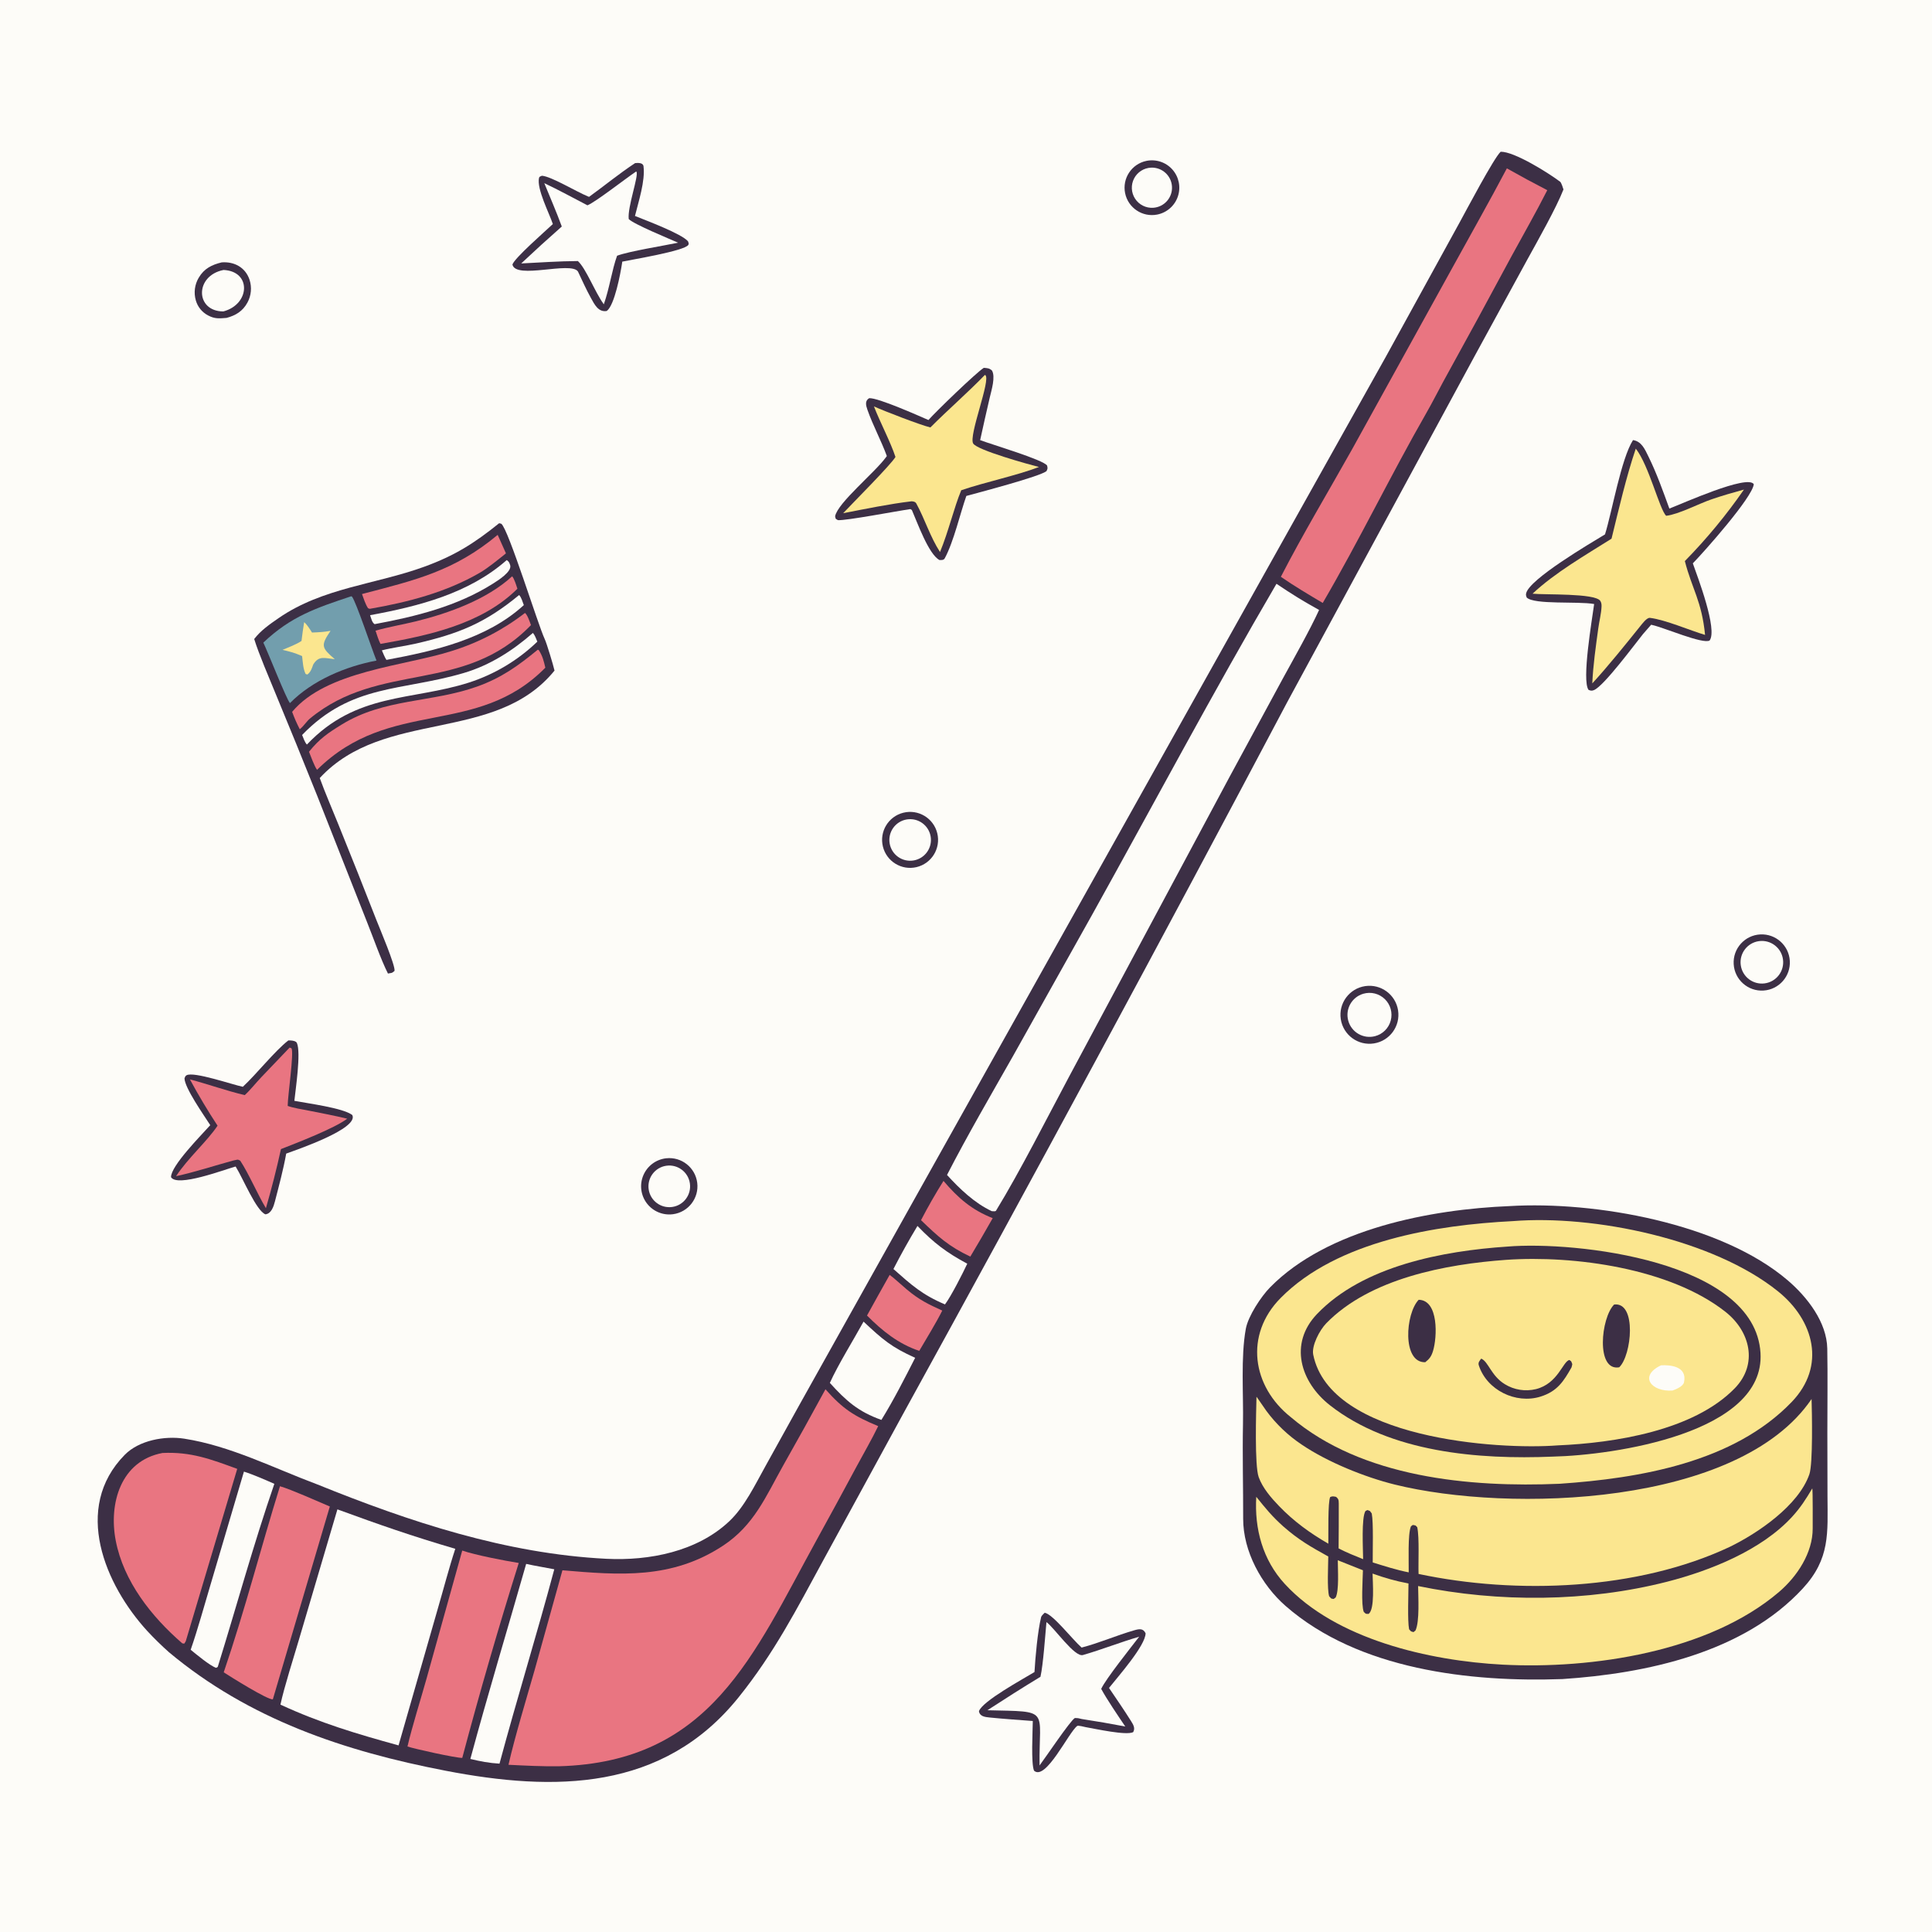
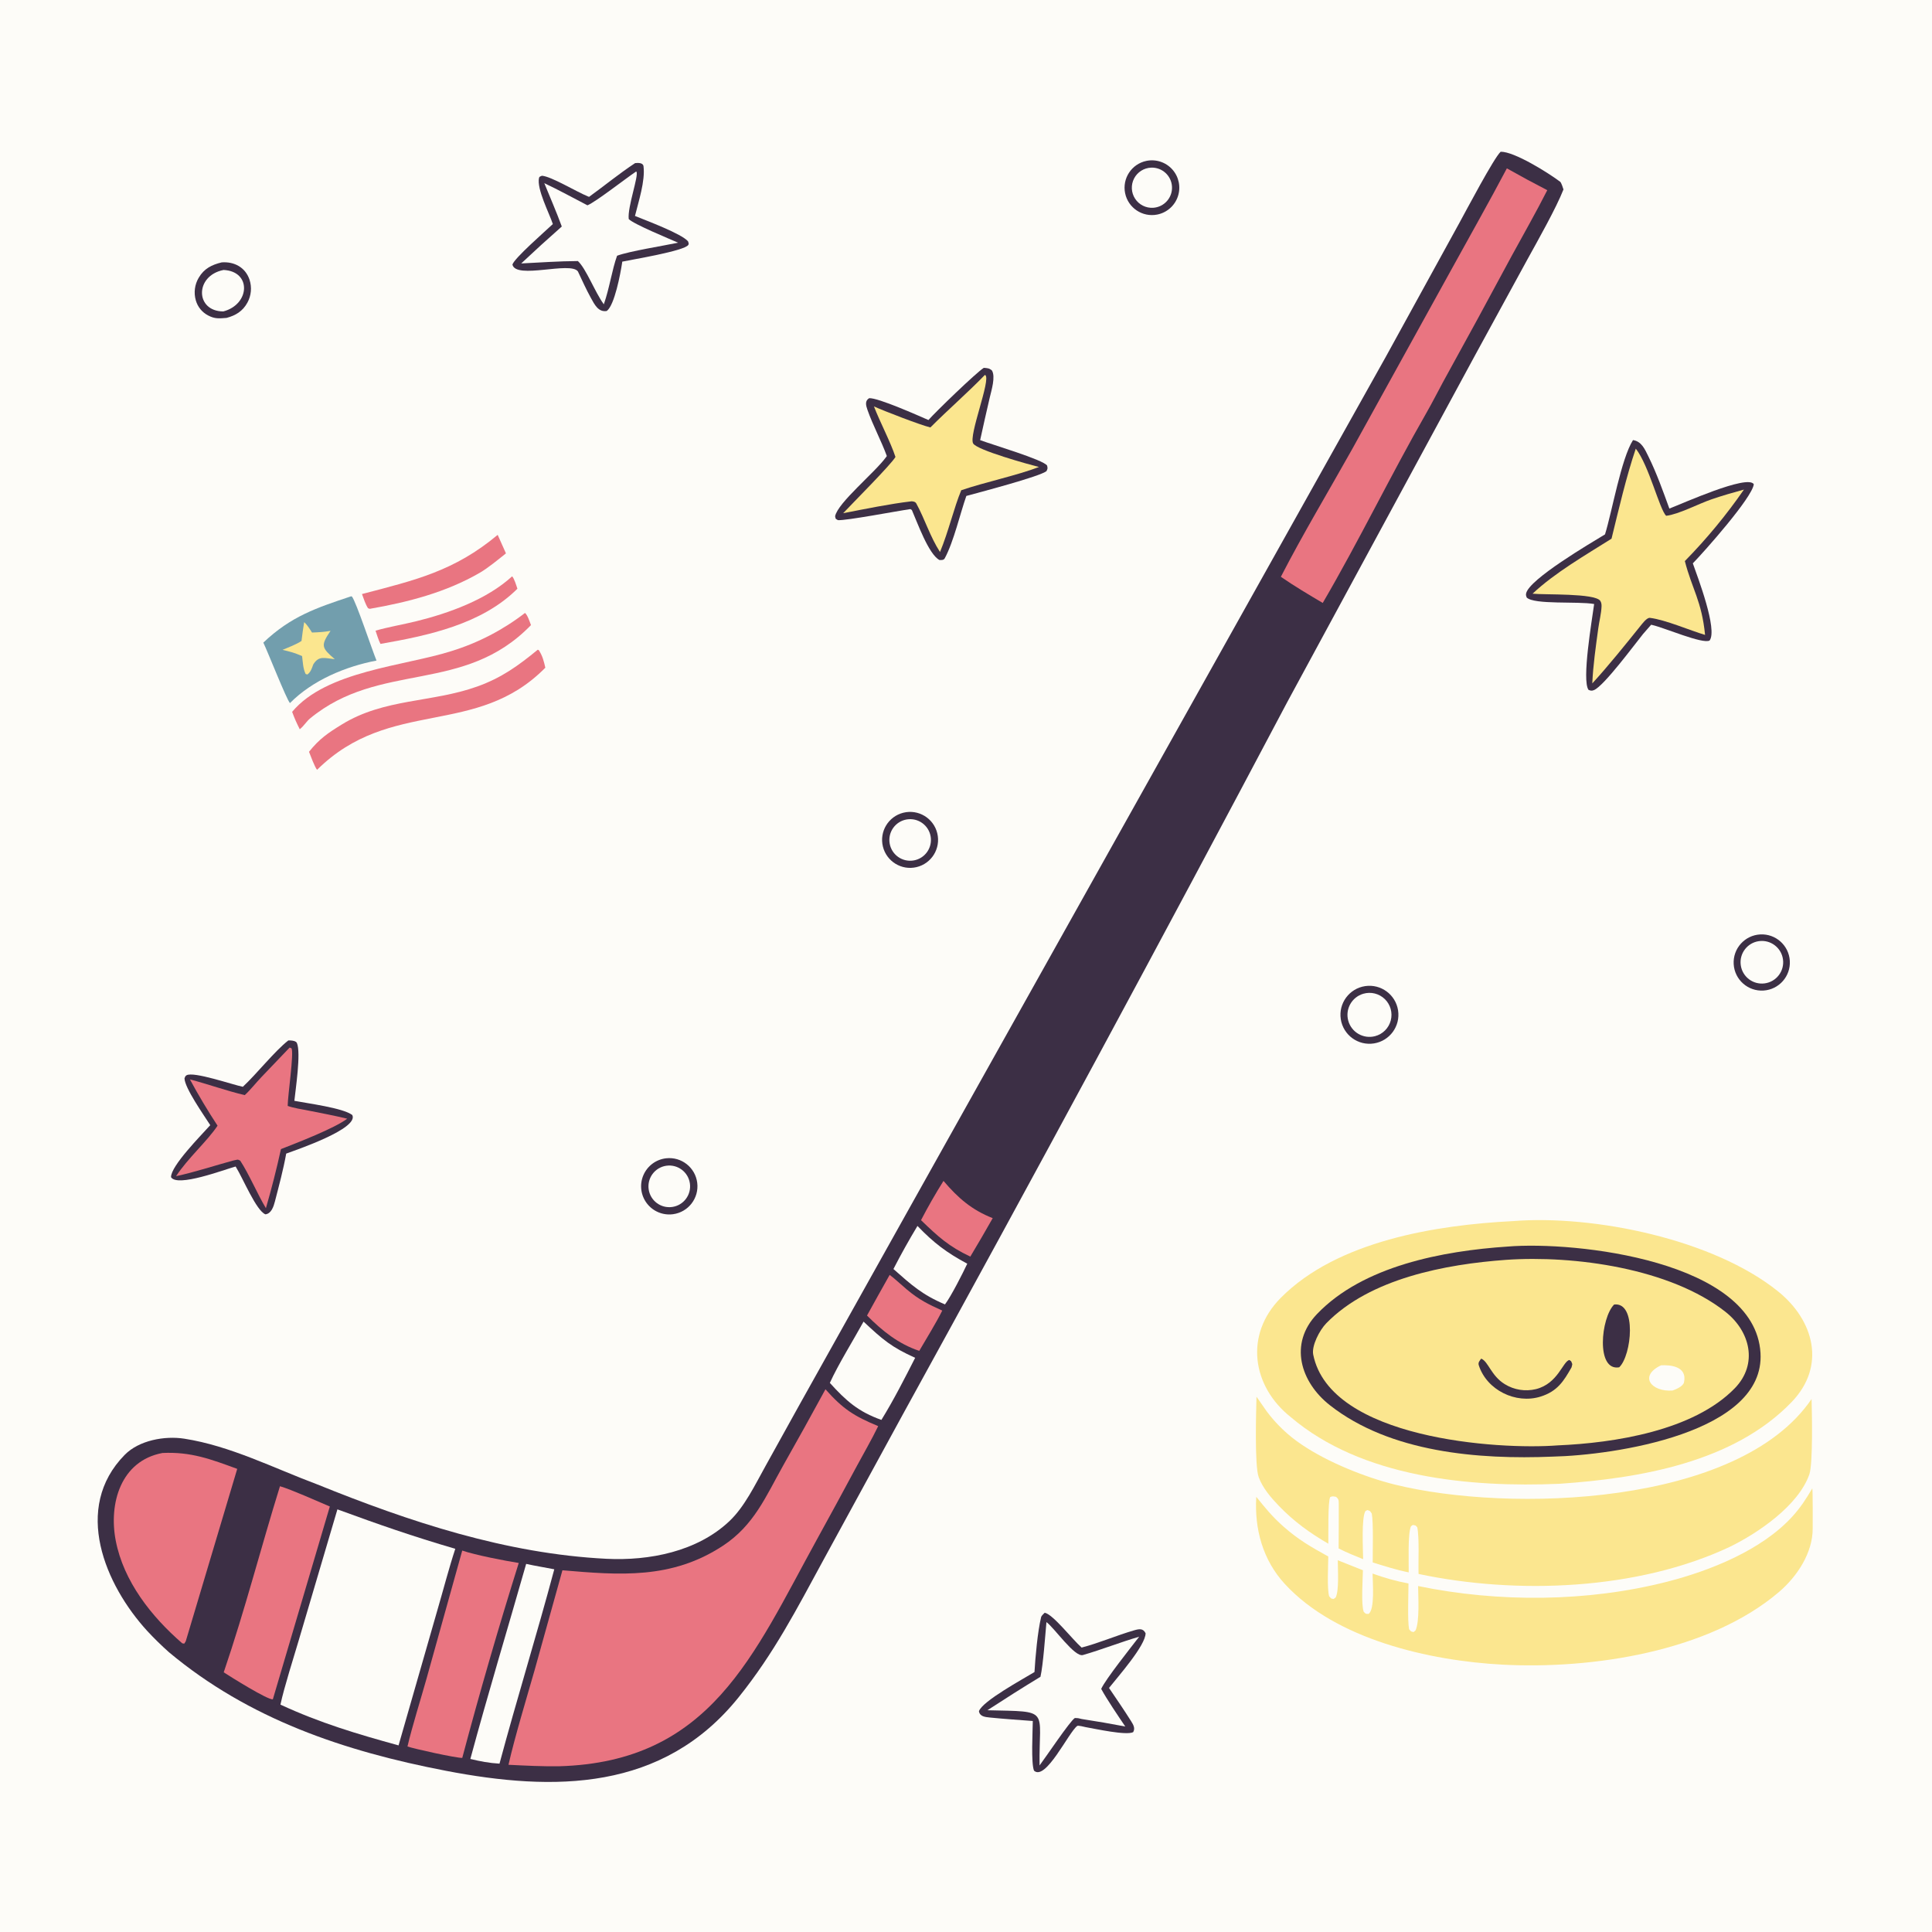
<svg xmlns="http://www.w3.org/2000/svg" version="1.1" style="display: block;" viewBox="0 0 2048 2048" width="1024" height="1024" preserveAspectRatio="none">
  <path transform="translate(0,0)" fill="rgb(253,252,248)" d="M 0 0 L 2048 0 L 2048 2048 L 0 2048 L 0 0 z" />
  <path transform="translate(0,0)" fill="rgb(60,47,69)" d="M 1590.76 160.852 C 1605.16 160.557 1641.2 183.165 1653.84 192.67 C 1655.08 193.606 1656.79 199.081 1657.34 200.828 C 1649.66 220.514 1629.86 255.485 1619.22 274.801 L 1563.37 377.071 L 1364.57 744.191 C 1230.97 996.78 1095.26 1248.25 957.461 1498.57 L 873.269 1652.9 C 844.554 1705.66 820.771 1752.13 783.006 1799.15 C 702.756 1899.05 587.334 1899.2 472.611 1877.1 C 364.951 1856.37 264.029 1822.45 179.073 1751.4 C 171.104 1744.31 163.478 1736.84 156.22 1729.03 C 111.482 1680.22 76.559 1598.67 132.271 1542.13 C 147.403 1526.77 174.518 1521.84 195.313 1525.06 C 244.064 1532.61 290.141 1556.26 336.082 1573.44 C 434.045 1613.09 536.397 1647.05 642.737 1652.38 C 688.211 1654.66 738.982 1644.81 773.171 1612.5 C 789.334 1597.23 800.495 1573.73 811.35 1554.28 L 846.711 1490.48 L 968.402 1272.76 L 1469.15 377.981 L 1547.14 236.024 C 1554.44 222.745 1583.6 167.408 1590.76 160.852 z" />
  <path transform="translate(0,0)" fill="rgb(233,117,129)" d="M 875.027 1472.7 C 893.619 1493.72 905.508 1501.21 930.917 1511.76 C 924.173 1525.68 915.43 1540.83 907.981 1554.61 C 894.02 1580.65 879.907 1606.6 865.644 1632.48 C 798.728 1753.98 753.288 1867.84 592.602 1872.31 C 574.414 1872.55 557.178 1871.65 539.008 1870.74 C 545.635 1841.58 558.257 1799.91 566.602 1770.77 L 596.197 1664.56 C 656.909 1669.72 711.993 1674.3 766.303 1638.57 C 799.301 1616.86 811.696 1586.51 830.126 1553.64 C 845.334 1526.79 860.301 1499.81 875.027 1472.7 z" />
-   <path transform="translate(0,0)" fill="rgb(253,252,248)" d="M 1353.12 618.844 C 1369.26 629.703 1381.22 637.199 1398.29 646.572 C 1388.86 667.282 1371.55 697.915 1360.29 718.479 L 1303.45 823.388 L 1133.3 1141.25 C 1111.49 1182.03 1081.01 1242.35 1055.84 1283.34 C 1055.18 1284.41 1053.16 1283.93 1051.34 1283.89 C 1033.08 1275.36 1017.31 1260.26 1003.88 1245.5 C 1025.76 1202.99 1050.36 1160.86 1073.94 1119.27 L 1158.28 968.623 C 1222.46 853.174 1286.61 732.503 1353.12 618.844 z" />
  <path transform="translate(0,0)" fill="rgb(253,252,248)" d="M 357.669 1599.99 C 402.517 1616.38 436.517 1628.28 482.627 1641.8 C 475.944 1662.1 470.157 1684.5 464.104 1705.22 L 422.491 1850.19 C 377.993 1837.94 339.446 1826.46 297.283 1806.98 C 301.27 1788.24 311.481 1756.58 316.921 1737.98 L 357.669 1599.99 z" />
  <path transform="translate(0,0)" fill="rgb(233,117,129)" d="M 1597.34 178.467 C 1611.47 186.456 1625.75 194.173 1640.17 201.613 C 1628.54 224.622 1614.72 248.787 1602.29 271.583 C 1578.36 316.201 1554.15 360.671 1529.67 404.99 C 1523.86 415.743 1518.18 426.986 1512.12 437.555 C 1474.09 503.896 1440.71 573.188 1402.16 639.15 C 1387.13 630.238 1372.14 621.373 1357.77 611.42 C 1381.05 566.172 1408.44 520.592 1433.32 476.177 L 1539.2 284.508 C 1558.62 249.138 1578.54 214.143 1597.34 178.467 z" />
  <path transform="translate(0,0)" fill="rgb(233,117,129)" d="M 172.229 1540.22 C 202.462 1538.77 223.606 1546.85 251.472 1557.07 L 196.907 1739.81 L 195.332 1742.32 L 193.217 1742 C 160.568 1713.75 130.964 1676.33 122.662 1633.01 C 115.116 1593.64 128.038 1548.52 172.229 1540.22 z" />
  <path transform="translate(0,0)" fill="rgb(233,117,129)" d="M 489.994 1643.66 C 503.627 1648.41 535.521 1654.53 549.897 1656.82 C 528.411 1725.25 508.444 1794.13 490.013 1863.44 C 483.763 1863.67 438.713 1853.8 431.946 1851.34 C 437.005 1829.64 445.972 1801.49 452.175 1779.3 L 489.994 1643.66 z" />
  <path transform="translate(0,0)" fill="rgb(233,117,129)" d="M 296.778 1575.47 C 308.048 1578.63 337.692 1591.91 349.639 1596.95 L 289.233 1801.33 C 283.981 1802.29 244.049 1777.21 237.154 1772.74 C 260.133 1705.16 276.077 1642.18 296.778 1575.47 z" />
  <path transform="translate(0,0)" fill="rgb(253,252,248)" d="M 557.753 1657.79 C 566.698 1659.83 578.313 1661.66 587.564 1663.51 C 569.208 1732.3 547.831 1801.18 529.49 1869.54 C 518.881 1868.97 508.876 1867.08 498.592 1864.56 C 517.417 1794.93 537.997 1727.05 557.753 1657.79 z" />
-   <path transform="translate(0,0)" fill="rgb(253,252,248)" d="M 258.583 1559.98 C 267.903 1562.85 281.859 1568.97 290.823 1572.92 C 268.933 1636.3 250.958 1702.08 231.063 1766.23 C 230.531 1767.62 231.008 1766.88 229.06 1767.96 C 222.535 1765.76 208.178 1753.71 202.128 1748.85 C 209.862 1726.5 216.38 1702.48 223.194 1679.73 L 258.583 1559.98 z" />
  <path transform="translate(0,0)" fill="rgb(253,252,248)" d="M 915.401 1400.96 C 935.694 1420 944.906 1428 970.104 1439.33 C 958.766 1461.56 947.427 1483.91 934.323 1505.16 C 909.788 1496.47 896.841 1484.88 879.673 1465.93 C 888.445 1446.54 904.682 1420.45 915.401 1400.96 z" />
  <path transform="translate(0,0)" fill="rgb(253,252,248)" d="M 972.551 1299.55 C 989.957 1317.68 1003.46 1327.81 1025.34 1339.58 C 1020.72 1349.48 1008.07 1374.38 1001.72 1382.73 C 977.6 1372.5 966.292 1362.22 947.071 1345.22 C 955.043 1329.71 963.541 1314.48 972.551 1299.55 z" />
  <path transform="translate(0,0)" fill="rgb(233,117,129)" d="M 943.089 1351.42 C 947.502 1354.58 956.681 1363.07 961.338 1366.96 C 974.396 1377.86 983.753 1382.45 998.834 1389.26 C 992.299 1402.44 982.048 1418.91 974.439 1431.99 C 952.211 1424.5 935.368 1410.86 919.07 1394.52 C 926.997 1380.11 935.003 1365.74 943.089 1351.42 z" />
  <path transform="translate(0,0)" fill="rgb(233,117,129)" d="M 1000.15 1251.81 C 1015.55 1269.93 1030.12 1282.57 1052.32 1291.29 C 1044.59 1304.98 1036.67 1318.57 1028.58 1332.05 C 1005.67 1321.24 994.434 1310.89 976.323 1293.43 C 983.686 1279.23 991.634 1265.35 1000.15 1251.81 z" />
-   <path transform="translate(0,0)" fill="rgb(60,47,69)" d="M 1600.38 1278.5 C 1690.77 1273.09 1824.4 1296.66 1895.19 1357.32 C 1915.89 1375.06 1936.45 1401.56 1936.98 1429.49 C 1937.52 1458.58 1937.04 1489.3 1937.07 1518.61 L 1937.21 1585.82 C 1937.39 1625.16 1940.12 1652.23 1911.18 1683.68 C 1848.21 1752.1 1745.04 1774 1656.25 1779.88 C 1558.65 1783.36 1440.34 1770.04 1362.94 1702.52 C 1337.13 1680.01 1317.73 1644.25 1317.81 1609.89 C 1317.89 1577.04 1316.96 1542.54 1317.62 1509.37 C 1318.23 1478.2 1315.12 1438.6 1320.63 1408.53 C 1323.1 1395.1 1336.82 1374.33 1346.34 1364.64 C 1407.38 1302.55 1516.81 1281.88 1600.38 1278.5 z" />
  <path transform="translate(0,0)" fill="rgb(251,230,143)" d="M 1603.64 1294.43 C 1689.31 1287.57 1816.24 1313.52 1885.02 1369.09 C 1922.88 1399.68 1936.01 1448 1899.22 1486.21 C 1837.6 1550.22 1738.24 1567.05 1653.25 1572.86 C 1558.12 1576.92 1443.67 1566.38 1368.27 1502.2 C 1327.24 1469.71 1318.94 1414.97 1357.51 1375.94 C 1417.56 1315.15 1522.94 1298.52 1603.64 1294.43 z" />
  <path transform="translate(0,0)" fill="rgb(60,47,69)" d="M 1598.01 1321.42 C 1669.81 1315.46 1860.33 1336.36 1866.2 1434.2 C 1871.29 1519.18 1710.8 1542.62 1645.75 1544.08 C 1567.61 1547.3 1473.76 1539.89 1409.74 1489.6 C 1378.43 1465 1366.09 1424.33 1396.03 1392.99 C 1444.93 1341.8 1529.73 1326 1598.01 1321.42 z" />
  <path transform="translate(0,0)" fill="rgb(251,230,143)" d="M 1596.38 1335.5 C 1668.76 1330.48 1770.54 1344.44 1829.07 1390.6 C 1855.32 1411.3 1863.85 1446 1838.93 1471.63 C 1795.16 1516.65 1711.28 1529.62 1651.14 1532.17 C 1588.06 1537.08 1410.14 1525.28 1392.07 1436.01 C 1390.16 1426.58 1398.8 1410.02 1405.91 1402.72 C 1452.24 1355.17 1532.55 1340.11 1596.38 1335.5 z" />
-   <path transform="translate(0,0)" fill="rgb(60,47,69)" d="M 1503.87 1377.82 C 1525.27 1378.22 1523.53 1417.72 1519.03 1432.18 C 1517.27 1437.81 1515.37 1440.44 1510.81 1444.02 C 1486.16 1444.62 1489.75 1392.45 1503.87 1377.82 z" />
  <path transform="translate(0,0)" fill="rgb(60,47,69)" d="M 1711.05 1382.84 C 1735.29 1379.88 1729.66 1436.93 1716.42 1449.4 C 1691.53 1453.71 1696.96 1396.91 1711.05 1382.84 z" />
  <path transform="translate(0,0)" fill="rgb(60,47,69)" d="M 1570.14 1440.19 C 1577.83 1443.37 1580.57 1458.36 1595.14 1467.27 C 1604.98 1473.36 1616.84 1475.26 1628.09 1472.55 C 1651.64 1466.67 1656.61 1443.11 1663.62 1441.63 L 1665.48 1443.02 C 1667.11 1447.07 1666.89 1445 1665.9 1449.45 C 1657.63 1463.99 1650.99 1474.87 1632.96 1480.48 C 1606.85 1488.6 1576.1 1473.63 1567.59 1447.31 C 1566.6 1444.25 1568.49 1442.49 1570.14 1440.19 z" />
  <path transform="translate(0,0)" fill="rgb(253,252,248)" d="M 1760.74 1447.29 C 1770.43 1446.75 1788.8 1448.2 1785.12 1465.32 C 1784.22 1469.52 1776.93 1472.61 1773 1474.03 C 1750.63 1475.67 1736.76 1458.76 1760.74 1447.29 z" />
  <path transform="translate(0,0)" fill="rgb(251,230,143)" d="M 1331.93 1480.61 C 1332.75 1481.48 1340.74 1493.4 1342.47 1495.7 C 1352.82 1509.69 1365.52 1521.77 1380 1531.42 C 1407.28 1549.9 1446.9 1565.88 1478.52 1573.7 C 1599.7 1603.69 1843.08 1596.8 1920.35 1483 C 1920.77 1497.14 1921.88 1551.66 1918 1562.82 C 1906.44 1596.06 1863.35 1625.3 1833.41 1639.84 C 1735.83 1685.68 1607.89 1690.5 1503.73 1668.45 C 1503.29 1655.66 1504.71 1630.47 1502.36 1618.96 C 1499.87 1616.4 1501.35 1617.29 1497.59 1616.52 L 1495.66 1617.98 C 1492.17 1625.92 1493.44 1655.76 1493.29 1666.77 C 1480.3 1664.21 1467.76 1660.17 1455.14 1656.25 C 1455.03 1644.27 1456.02 1614.25 1454.12 1604.36 C 1451.58 1601.04 1453.14 1602.1 1449.52 1600.73 L 1447.47 1601.72 C 1443.03 1608.52 1444.86 1642.24 1444.97 1652.79 C 1435.75 1649.07 1427.85 1645.94 1418.97 1641.38 C 1419.07 1625.71 1419.25 1609.56 1419.15 1593.88 C 1419.12 1589.67 1418.72 1588.9 1416.35 1586.74 C 1413.42 1586.22 1412.91 1585.83 1410.12 1586.87 C 1407.45 1591.32 1408.26 1628 1408.08 1636.38 C 1388.7 1625.22 1371.37 1612.62 1355.82 1596.46 C 1347.43 1587.73 1338.43 1577.38 1334.26 1565.81 C 1329.82 1553.49 1331.55 1496.86 1331.93 1480.61 z" />
  <path transform="translate(0,0)" fill="rgb(251,230,143)" d="M 1921.11 1577.75 C 1921.73 1580.12 1921.52 1617.05 1921.53 1620.31 C 1921.62 1645.92 1905.19 1671.05 1885.72 1687.64 C 1811.24 1751.08 1687.56 1769.53 1592.97 1764.6 C 1515.14 1760.54 1416.03 1737.86 1361.94 1679.04 C 1338.5 1653.55 1329.68 1620.67 1331.7 1586.68 C 1341.81 1599.21 1348.21 1607.18 1360.33 1618.06 C 1376.83 1632.52 1389.23 1639.52 1408.03 1649.95 C 1407.98 1659.02 1406.63 1684.53 1408.96 1692.13 C 1411.81 1695.07 1410.18 1694.34 1413.71 1694.98 L 1415.9 1693.37 C 1419.63 1685.6 1418.12 1664.18 1418.12 1653.94 L 1444.76 1664.53 C 1444.57 1674.11 1442.68 1701.21 1445.66 1708.69 C 1448.56 1711.22 1446.93 1710.58 1450.66 1710.82 C 1457.6 1706.44 1455.07 1676.89 1454.98 1668.06 C 1468.44 1672.82 1479.05 1675.89 1493.06 1678.54 C 1493.05 1689.39 1491.89 1717.86 1493.7 1727.11 C 1496.43 1729.94 1494.86 1729.08 1498.4 1730.09 L 1500.51 1728.34 C 1505 1718.55 1503.35 1693 1503.26 1681.27 C 1588.55 1698.87 1682.73 1698.29 1767.2 1676.69 C 1813.27 1664.9 1867.46 1643.12 1899.82 1607.74 C 1908.72 1598.01 1914.43 1589.02 1921.11 1577.75 z" />
-   <path transform="translate(0,0)" fill="rgb(60,47,69)" d="M 529.12 554.645 L 531.372 555.183 C 538.92 560.711 570.268 662.309 577.486 677.602 C 579.515 681.901 586.498 704.976 587.813 710.85 C 524.869 788.41 407.182 750.992 338.954 824.756 C 344.415 839.913 352.507 858.512 358.603 873.714 C 372.335 907.607 385.853 941.585 399.156 975.649 C 402.105 983.207 419.491 1024.07 418.193 1029.23 C 415.065 1031.89 415.813 1031.08 411.241 1032 C 403.783 1017.2 395.483 993.393 388.97 977.197 L 336.242 843.524 C 321.738 807.271 307 771.112 292.031 735.048 C 285.548 719.128 274.359 693.261 269.469 677.377 C 276.431 668.273 286.013 661.666 295.292 655.252 C 342.088 622.907 398.1 619.627 450.095 600.632 C 482 588.976 502.781 575.895 529.12 554.645 z" />
  <path transform="translate(0,0)" fill="rgb(114,158,173)" d="M 372.266 632.079 L 373.096 632.403 C 377.671 638.315 394.263 688.455 399.113 700.225 C 366.286 706.458 331.101 721.189 307.38 745.307 C 303.749 741.56 283.761 690.644 279.138 681.202 C 308.472 653.3 335.295 644.403 372.266 632.079 z" />
  <path transform="translate(0,0)" fill="rgb(251,230,143)" d="M 322.416 659.509 C 325.534 662.109 328.568 667.067 330.748 670.512 C 338.366 670.201 342.95 670.038 350.404 668.709 C 339.59 684.591 340.928 686.649 354.926 698.797 C 344.237 697.69 337.898 694.614 331.996 704.5 C 330.582 708.549 329.298 712.593 325.761 715.042 L 323.94 714.39 C 321.197 708.64 321.063 702.006 320.22 695.444 C 311.626 691.79 308.844 691.148 299.506 688.846 C 305.781 686.234 314.175 683.122 319.609 679.418 C 320.389 672.761 321.325 666.123 322.416 659.509 z" />
  <path transform="translate(0,0)" fill="rgb(233,117,129)" d="M 570.068 688.708 L 571.158 689.186 C 575.11 695.245 576.507 700.894 578.077 707.789 C 504.777 782.259 413.754 739.215 336.12 816.028 C 333.678 813.23 329.192 801.051 327.559 796.922 C 338.569 783.179 347.604 777.042 362.395 767.947 C 407.554 740.178 457.493 745.014 505.853 727.743 C 531.51 718.58 549.177 705.855 570.068 688.708 z" />
  <path transform="translate(0,0)" fill="rgb(233,117,129)" d="M 556.539 649.742 C 559.326 652.147 561.442 658.957 562.858 662.626 C 491.717 736.262 403.021 700.406 328.689 761.572 C 324.922 764.672 322.018 769.726 317.761 773.04 C 314.235 766.055 312.41 761.919 309.671 754.593 C 346.032 711.007 428.69 706.1 478.532 690.178 C 506.744 681.474 533.165 667.779 556.539 649.742 z" />
  <path transform="translate(0,0)" fill="rgb(233,117,129)" d="M 527.559 566.977 L 536.331 586.584 C 528.626 592.767 517.266 602.119 508.846 607.015 C 472.894 627.921 432.348 638.374 391.956 645.386 L 390.157 644.753 C 387.426 640.734 385.465 634.421 383.725 629.71 C 439.634 615.07 481.474 605.562 527.559 566.977 z" />
  <path transform="translate(0,0)" fill="rgb(253,252,248)" d="M 564.913 670.924 C 567.125 673.498 568.225 676.922 569.608 680.161 C 549.082 699.946 524.307 714.778 497.175 723.526 C 436.273 743.017 377.865 733.815 325.343 789.246 C 323.192 787.214 321.466 782.048 320.245 779.102 C 372.839 724.628 425.72 732.842 491.653 713.384 C 519.271 705.233 543.391 689.776 564.913 670.924 z" />
  <path transform="translate(0,0)" fill="rgb(233,117,129)" d="M 542.889 610.923 C 545.212 613.412 547.311 620.621 548.474 624.074 C 510.555 661.886 453.768 673.707 403.331 682.571 C 401.421 679.138 399.44 672.514 398.083 668.552 C 410.945 664.772 427.297 661.976 440.661 658.699 C 475.725 650.102 516.073 635.517 542.889 610.923 z" />
  <path transform="translate(0,0)" fill="rgb(253,252,248)" d="M 550.283 630.772 C 552.546 632.877 554.106 638.308 555.276 641.441 C 515.921 677.494 460.373 690.078 409.606 699.511 C 407.89 696.914 406.109 692.381 404.793 689.405 C 414.641 686.811 430.08 684.7 440.72 682.26 C 486.368 671.793 514.292 660.493 550.283 630.772 z" />
  <path transform="translate(0,0)" fill="rgb(253,252,248)" d="M 537.165 593.695 C 539.469 595.348 539.857 596.214 540.78 599.007 C 543.071 605.941 527.36 615.635 522.68 618.604 C 484.801 642.639 440.676 653.566 397.083 661.626 C 394.23 659.642 393.712 656.015 392.29 652.141 C 444.02 642.593 496.945 629.174 537.165 593.695 z" />
  <path transform="translate(0,0)" fill="rgb(60,47,69)" d="M 1731.05 466.514 C 1740.12 467.856 1743.59 476.174 1747.33 483.745 C 1756.12 501.567 1762.8 520.46 1769.59 539.105 C 1782.69 534.189 1852.53 502.54 1859.1 513.287 C 1857.61 527.311 1806.59 584.74 1794.47 597.163 C 1799.64 611.85 1820.95 667.476 1812.23 678.975 C 1805.06 683.049 1764.35 665.467 1751.67 662.57 L 1750.28 662.259 L 1741.72 672.052 C 1732.93 682.887 1700.21 727.248 1689.68 731.528 C 1687.32 732.487 1686.18 732.2 1683.91 731.284 C 1676.54 721.178 1687.67 656.69 1689.86 640.281 C 1672.5 637.164 1626.42 641.271 1618.35 633.387 C 1617.78 631.563 1617.35 630.974 1617.76 629.03 C 1620.9 613.947 1686.24 575.697 1701.37 566.474 C 1708.85 542.426 1718.49 486.22 1731.05 466.514 z" />
  <path transform="translate(0,0)" fill="rgb(251,230,143)" d="M 1734 475.57 C 1747.97 493.363 1759.13 540 1766.19 546.752 C 1779.28 545.321 1800.69 533.949 1814.31 529.301 C 1826.36 525.191 1836.32 522.372 1848.65 518.973 C 1829.97 545.974 1809.01 571.329 1786.01 594.761 C 1793.61 624.304 1803.94 637.226 1807.44 673.034 C 1791.53 668.337 1765.54 656.995 1749.04 654.965 C 1745.59 654.541 1740.75 661.324 1738.22 664.404 C 1723.12 683.233 1704.09 706.839 1687.89 724.429 C 1688.77 704.982 1691.62 685.298 1694.25 666.011 C 1695.28 658.429 1697.36 650.629 1697.7 643.003 C 1697.79 640.913 1697.56 638.751 1696.37 636.958 C 1690.83 628.622 1636.95 630.702 1624.57 629.33 C 1648.46 606.93 1680.72 588.443 1708.28 571.027 C 1715.85 540.271 1723.86 505.387 1734 475.57 z" />
  <path transform="translate(0,0)" fill="rgb(60,47,69)" d="M 1042.86 389.928 C 1046.73 390.266 1048.5 390.172 1051.46 392.687 C 1055.53 399.293 1050.97 413.724 1049.23 421.22 C 1045.73 436.326 1042.28 451.38 1039 466.544 C 1050.87 471.1 1105.97 487.311 1109.97 493.519 C 1110.64 496.622 1110.67 496.398 1109.4 499.302 C 1103.24 504.962 1036.28 522.415 1024.37 525.717 C 1017.94 543.79 1010.99 574.29 1001.45 591.87 C 1000.32 593.949 997.694 593.707 995.807 593.618 C 984.279 587.408 972.445 553.887 966.623 540.676 L 965.031 539.675 C 951.742 541.529 896.447 552.106 888.218 551.358 C 885.154 549.414 886.11 550.747 885.249 547.229 C 888.12 532.824 927.397 501.008 939.31 484.513 L 940.091 483.417 C 934.087 467.035 925.33 450.976 919.54 434.453 C 917.883 429.725 916.6 424.917 921.37 422.082 C 930.953 421.586 973.639 440.658 984.19 445.242 C 991.749 436.6 1034.44 395.293 1042.86 389.928 z" />
  <path transform="translate(0,0)" fill="rgb(251,230,143)" d="M 1043.97 397.485 C 1044.15 397.545 1044.35 397.551 1044.5 397.665 C 1050.61 402.427 1026.56 461.764 1031.62 470.145 C 1035.89 477.229 1090.59 492.332 1101.35 495.044 C 1078.57 503.854 1043.46 511.276 1018.96 519.669 C 1011.16 538.404 1005.55 563.225 996.454 585.149 C 986.147 569.4 980.305 550.131 971.371 533.805 C 970.244 531.746 968.193 531.554 966.311 531.402 C 942.951 534.15 917.044 539.517 893.784 544.016 C 903.065 534.081 944.687 492.406 949.23 484.386 C 943.964 468.396 932.972 447.745 926.425 430.832 C 936.992 435.626 975.373 450.473 986.257 453.108 C 1005 434.264 1026.08 416.02 1043.97 397.485 z" />
  <path transform="translate(0,0)" fill="rgb(60,47,69)" d="M 305.596 1102.93 C 306.347 1102.91 307.099 1102.92 307.85 1102.93 C 310.178 1102.99 313.822 1103.64 314.694 1105.54 C 319.323 1115.65 313.089 1156.39 312.04 1166.92 C 326.602 1169.74 363.328 1174.38 373.409 1181.93 C 380.816 1196.31 314.37 1218.84 303.393 1222.85 C 300.382 1239.66 295.714 1257.01 291.438 1273.56 C 290.018 1279.05 287.607 1286.5 281.366 1287.24 C 271.668 1283.51 257.415 1248.78 250.179 1237.25 L 249.733 1236.55 C 237.423 1239.93 187.868 1258.83 181.299 1247.84 C 181.06 1235.92 213.123 1203.6 222.884 1192.72 C 216.211 1182.25 195.777 1153.35 195.579 1143.06 C 196.224 1141.62 196.295 1140.64 197.759 1139.82 C 205.398 1135.56 246.385 1149.81 257.418 1152.04 C 271.851 1138.67 291.115 1114.25 305.596 1102.93 z" />
  <path transform="translate(0,0)" fill="rgb(233,117,129)" d="M 307.049 1110.44 L 308.989 1111.21 C 311.823 1115.78 305.021 1161.32 304.959 1172.31 C 310.998 1174.56 320.831 1176.03 327.449 1177.36 C 341.141 1180.09 354.461 1182.56 368.05 1185.86 C 354.612 1196.14 314.437 1211.56 297.825 1218.1 C 293.205 1239.16 287.882 1260.05 281.866 1280.74 C 272.611 1265.26 264.033 1244.66 254.632 1230.33 C 251.514 1228.58 251.609 1229.42 246.971 1230.28 C 227.156 1235.68 206.617 1242.48 186.638 1246.79 C 199.206 1227.65 219.929 1209.45 230.618 1193.28 C 220.157 1177.35 210.381 1160.97 201.317 1144.21 C 220.622 1149.25 240.098 1156.32 259.424 1160.87 C 264.953 1155.94 271.83 1147.25 277.21 1141.66 C 287.173 1131.29 297.166 1120.88 307.049 1110.44 z" />
  <path transform="translate(0,0)" fill="rgb(60,47,69)" d="M 1107.42 1709.58 C 1116.11 1711.1 1136.76 1737.86 1146.56 1746.5 C 1165.48 1741.56 1183.58 1733.59 1202.35 1728.18 C 1207.73 1726.63 1211.79 1725.97 1214.38 1731.34 C 1214.29 1744.33 1185.37 1777.01 1175.6 1789.29 C 1183.43 1800.86 1191.45 1812.48 1198.89 1824.31 C 1201.37 1828.25 1203.62 1831.95 1201.2 1836.17 C 1193.67 1839.86 1161.29 1832.65 1150.77 1830.82 C 1149.57 1830.54 1142.9 1828.84 1141.93 1829.55 C 1132.89 1836.12 1108.48 1888.27 1096.12 1876.99 C 1092.81 1869.2 1094.7 1835.19 1094.81 1824.33 C 1079.69 1823.17 1064.36 1822.17 1049.26 1820.64 C 1044.12 1820.12 1038.54 1819.53 1037.73 1813.93 C 1041.43 1803.17 1084.49 1779.85 1096.6 1772.43 C 1097.49 1756.92 1099.91 1729.44 1103.68 1714.02 C 1103.95 1712.89 1106.42 1710.5 1107.42 1709.58 z" />
  <path transform="translate(0,0)" fill="rgb(253,252,248)" d="M 1109.27 1719.48 C 1117.83 1725.79 1139.13 1756.94 1147.95 1754.4 C 1167.74 1748.72 1187.56 1740.8 1207.57 1734.99 C 1199.22 1745.86 1172.09 1779.83 1167.32 1790.27 C 1172.92 1800.81 1185.84 1819.8 1192.83 1830.17 C 1177.49 1827.23 1162.09 1824.58 1146.64 1822.22 C 1143.24 1821.34 1143.11 1821.28 1139.38 1821.18 C 1134.28 1824.23 1108.24 1863.22 1101.98 1871.44 C 1101.13 1810.62 1114.49 1814.56 1046.68 1812.93 C 1066.45 1800.13 1082.81 1789.66 1102.93 1777.47 C 1105.83 1764.63 1108 1733.31 1109.27 1719.48 z" />
  <path transform="translate(0,0)" fill="rgb(60,47,69)" d="M 673.237 172.899 C 676.155 172.627 681.65 172.273 682.151 176.231 C 684.117 191.786 676.797 213.851 673.101 228.92 C 685.237 233.885 722.038 247.516 729.316 255.766 C 729.742 257.231 730.524 258.203 729.647 259.614 C 725.629 266.073 669.273 275.263 659.633 277.347 L 659.362 279.243 C 657.738 289.909 651.451 323.644 643.197 329.644 C 634.237 331.194 630.152 322.665 626.317 315.733 C 621.351 306.756 616.998 297.05 612.622 287.753 C 604.833 276.668 546.702 296.584 543.192 280.415 C 545.404 273.54 577.564 245.495 586.042 237.51 C 582.267 226.05 568.707 200.149 571.397 188.535 C 571.729 187.102 572.853 187.045 574.481 186.299 C 584.431 187.049 610.841 203.132 622.917 208.075 L 624.425 208.684 C 641.141 196.591 655.585 184.592 673.237 172.899 z" />
  <path transform="translate(0,0)" fill="rgb(253,252,248)" d="M 674.235 181.865 L 674.624 182.009 C 677.403 185.933 664.968 219.515 666.479 232.202 C 671.566 237.572 709.696 253.255 718.789 257.255 C 703.351 260.575 667.392 266.174 654.137 271.085 C 648.723 285.989 646.085 305.503 640.076 322.584 C 630.788 309.976 621.369 284.812 612.584 276.728 C 592.867 276.811 572.301 278.289 552.503 279.26 C 566.631 265.979 580.973 252.928 595.524 240.112 C 590.07 225.202 583.033 208.953 576.974 194.154 C 591.81 201.123 607.987 210.009 622.724 217.644 C 631.594 214.009 662.558 189.701 674.235 181.865 z" />
  <path transform="translate(0,0)" fill="rgb(60,47,69)" d="M 1447.22 1045.31 C 1463.93 1042.88 1479.46 1054.37 1482.02 1071.06 C 1484.58 1087.74 1473.21 1103.36 1456.54 1106.05 C 1439.7 1108.76 1423.87 1097.24 1421.29 1080.37 C 1418.7 1063.51 1430.34 1047.77 1447.22 1045.31 z" />
  <path transform="translate(0,0)" fill="rgb(253,252,248)" d="M 1445.18 1053.41 C 1453.26 1051.05 1461.98 1053.23 1468 1059.11 C 1474.02 1064.99 1476.41 1073.66 1474.25 1081.79 C 1472.09 1089.93 1465.72 1096.27 1457.57 1098.39 C 1445.23 1101.59 1432.6 1094.3 1429.21 1082 C 1425.82 1069.71 1432.93 1056.97 1445.18 1053.41 z" />
  <path transform="translate(0,0)" fill="rgb(60,47,69)" d="M 706.184 1227.83 C 722.427 1226.04 737.094 1237.63 739.098 1253.85 C 741.101 1270.07 729.697 1284.89 713.506 1287.1 C 702.844 1288.56 692.221 1284.17 685.702 1275.61 C 679.182 1267.04 677.772 1255.64 682.013 1245.75 C 686.253 1235.85 695.488 1229.01 706.184 1227.83 z" />
  <path transform="translate(0,0)" fill="rgb(253,252,248)" d="M 706.293 1235.74 C 718.388 1233.99 729.607 1242.4 731.318 1254.5 C 733.029 1266.6 724.58 1277.79 712.473 1279.45 C 700.428 1281.11 689.31 1272.72 687.608 1260.68 C 685.906 1248.64 694.26 1237.49 706.293 1235.74 z" />
  <path transform="translate(0,0)" fill="rgb(60,47,69)" d="M 235.038 278.13 C 248.389 277.142 260.157 283.481 264.51 296.499 C 267.146 304.547 266.341 313.326 262.287 320.761 C 257.322 329.86 249.88 334.39 240.168 336.987 C 232.341 337.577 227.778 338.215 220.479 334.318 C 214.199 331.015 209.543 325.288 207.592 318.466 C 205.231 310.34 206.354 301.597 210.692 294.332 C 216.466 284.591 224.526 280.668 235.038 278.13 z" />
  <path transform="translate(0,0)" fill="rgb(253,252,248)" d="M 236.955 286.182 C 266.804 287.532 265.147 322.647 236.729 330.132 C 206.835 330.042 206.25 292.248 236.955 286.182 z" />
  <path transform="translate(0,0)" fill="rgb(60,47,69)" d="M 1866.01 990.529 C 1882.35 989.694 1896.31 1002.2 1897.28 1018.54 C 1898.24 1034.88 1885.84 1048.93 1869.51 1050.02 C 1853 1051.12 1838.75 1038.56 1837.78 1022.04 C 1836.81 1005.52 1849.48 991.373 1866.01 990.529 z" />
  <path transform="translate(0,0)" fill="rgb(253,252,248)" d="M 1864.5 997.658 C 1876.91 995.911 1888.37 1004.6 1890.04 1017.02 C 1891.71 1029.45 1882.95 1040.85 1870.51 1042.44 C 1858.19 1044.02 1846.91 1035.35 1845.26 1023.04 C 1843.6 1010.73 1852.2 999.39 1864.5 997.658 z" />
  <path transform="translate(0,0)" fill="rgb(60,47,69)" d="M 957.459 861.553 C 973.435 857.516 989.639 867.274 993.544 883.283 C 997.45 899.291 987.56 915.415 971.52 919.19 C 955.664 922.921 939.766 913.17 935.905 897.345 C 932.044 881.52 941.666 865.542 957.459 861.553 z" />
  <path transform="translate(0,0)" fill="rgb(253,252,248)" d="M 961.219 868.642 C 973.203 866.671 984.524 874.767 986.531 886.745 C 988.539 898.723 980.477 910.068 968.505 912.112 C 956.482 914.164 945.078 906.061 943.062 894.031 C 941.045 882.002 949.184 870.622 961.219 868.642 z" />
  <path transform="translate(0,0)" fill="rgb(60,47,69)" d="M 1215.05 170.594 C 1225.25 168.418 1235.84 171.893 1242.78 179.693 C 1249.71 187.493 1251.93 198.417 1248.57 208.3 C 1245.22 218.183 1236.81 225.503 1226.56 227.469 C 1210.94 230.465 1195.81 220.322 1192.66 204.729 C 1189.5 189.137 1199.49 173.911 1215.05 170.594 z" />
  <path transform="translate(0,0)" fill="rgb(253,252,248)" d="M 1220.29 177.706 C 1231.93 177.271 1241.77 186.27 1242.36 197.906 C 1242.96 209.542 1234.09 219.498 1222.47 220.252 C 1214.8 220.75 1207.46 217.083 1203.26 210.656 C 1199.06 204.228 1198.64 196.036 1202.16 189.213 C 1205.69 182.39 1212.62 177.994 1220.29 177.706 z" />
</svg>